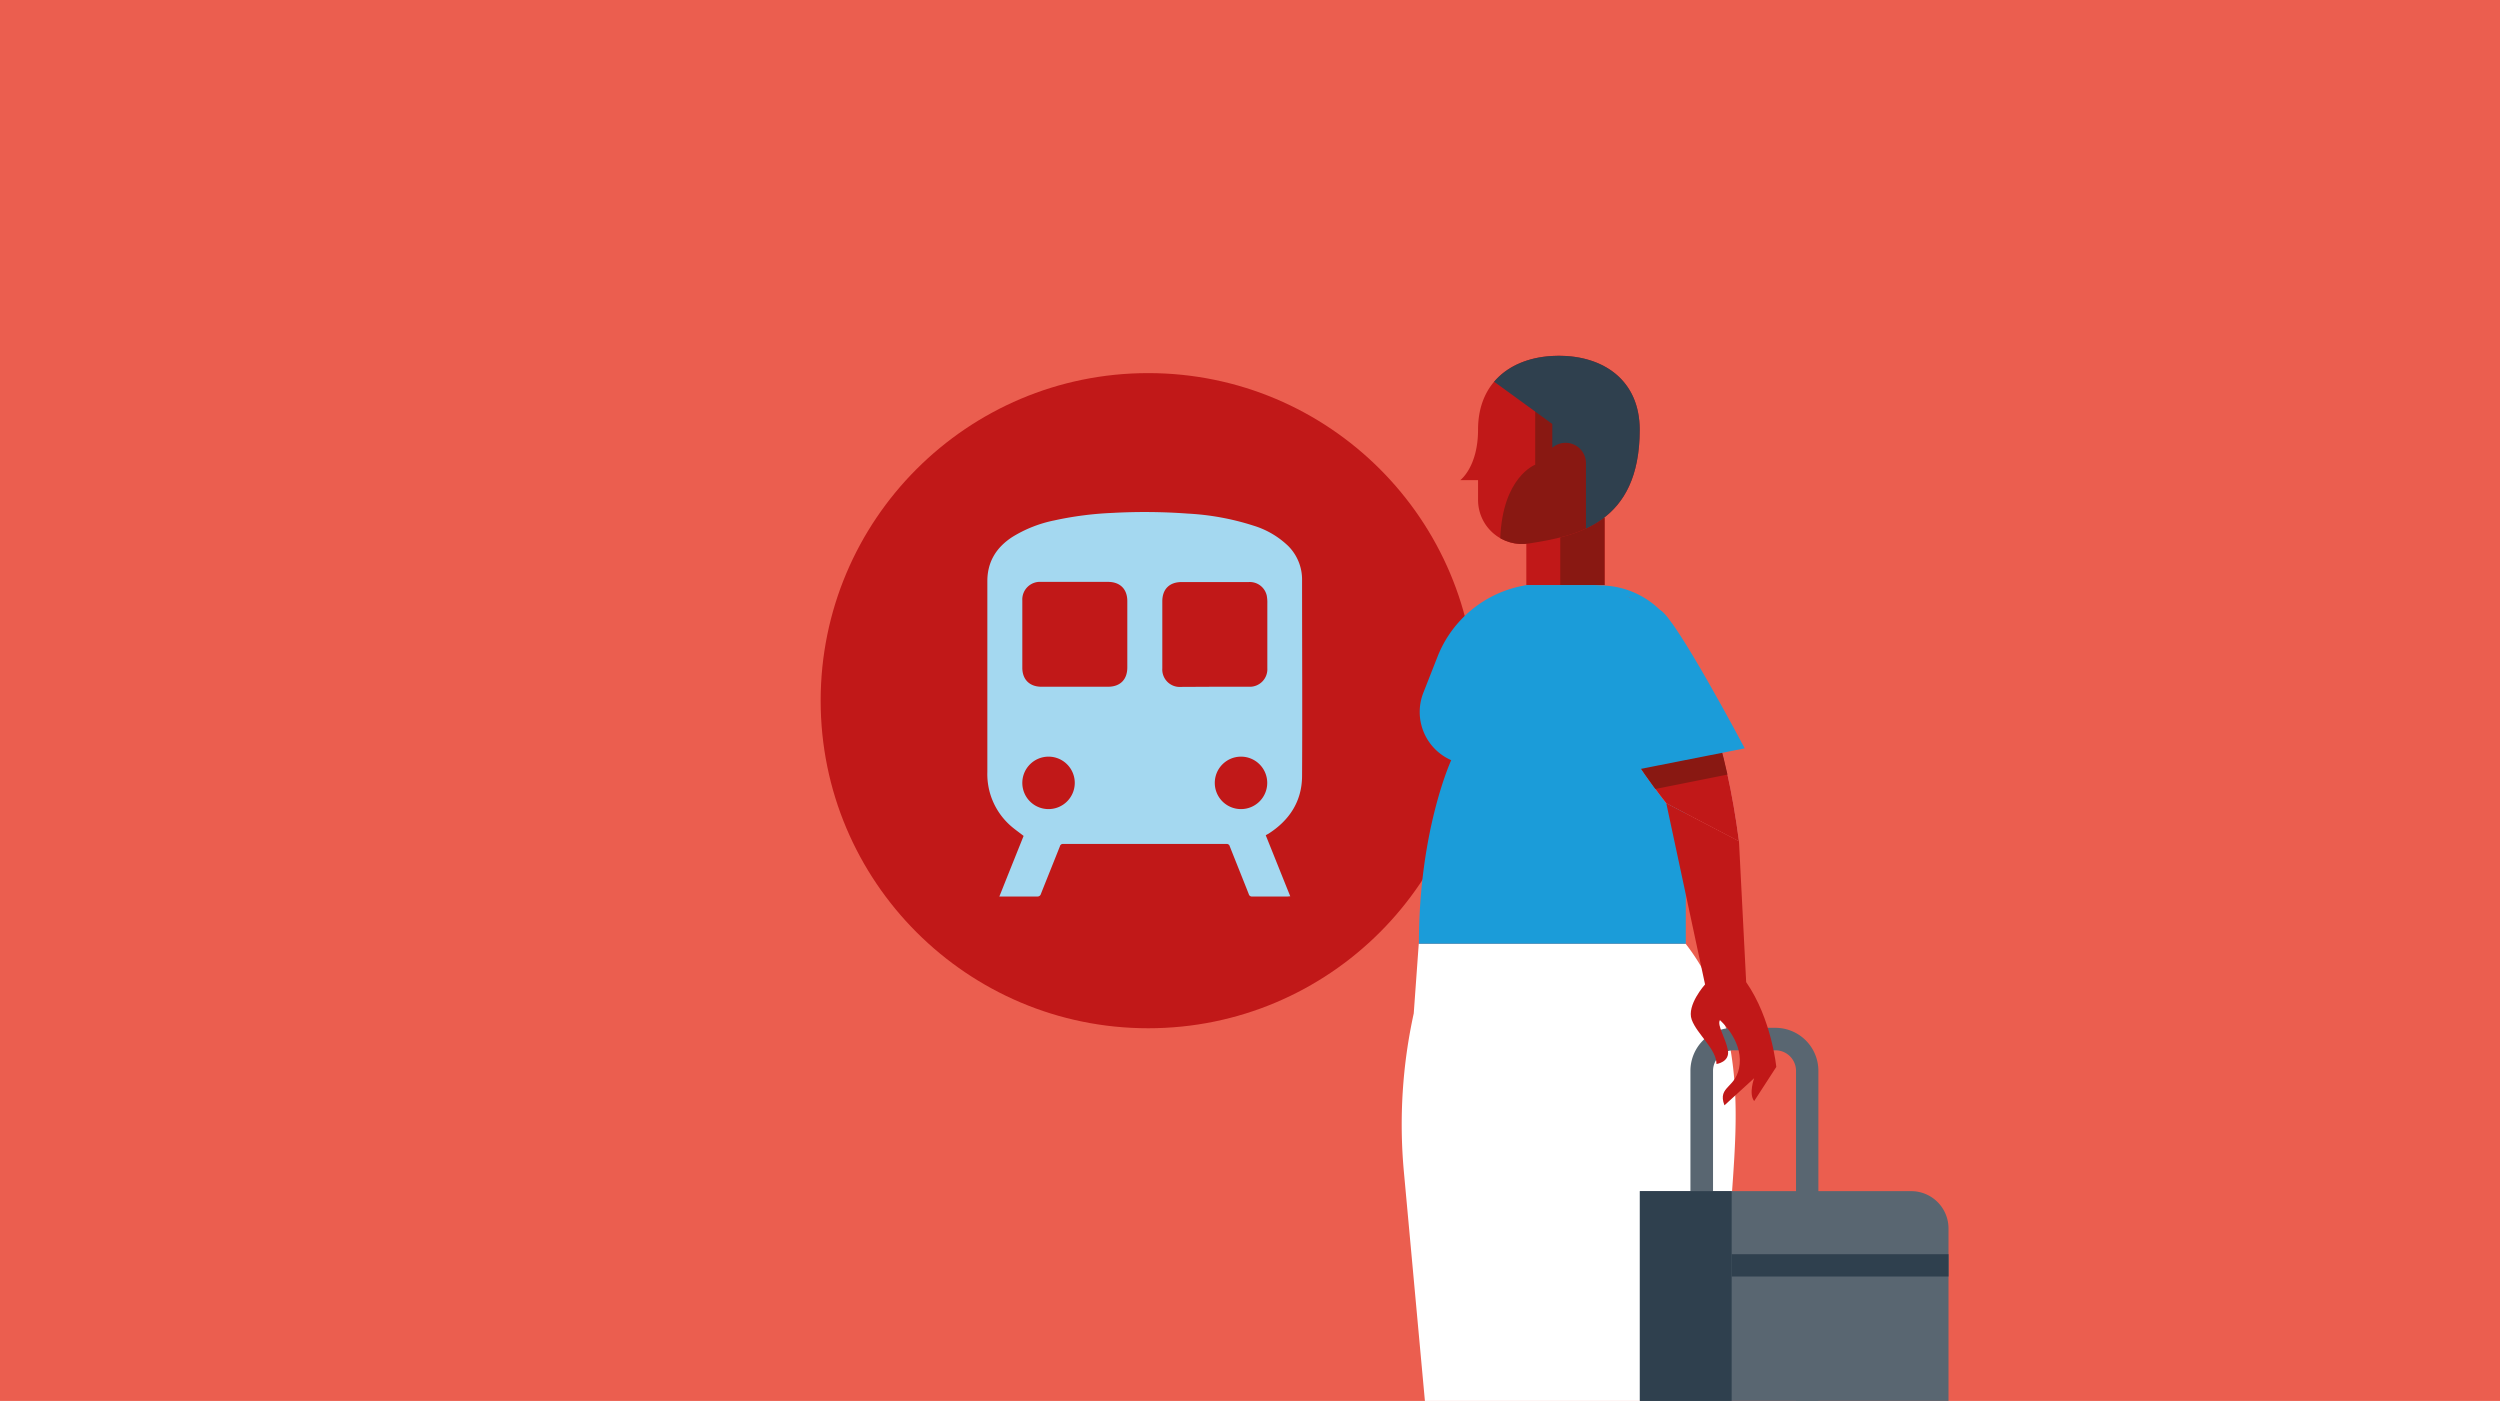
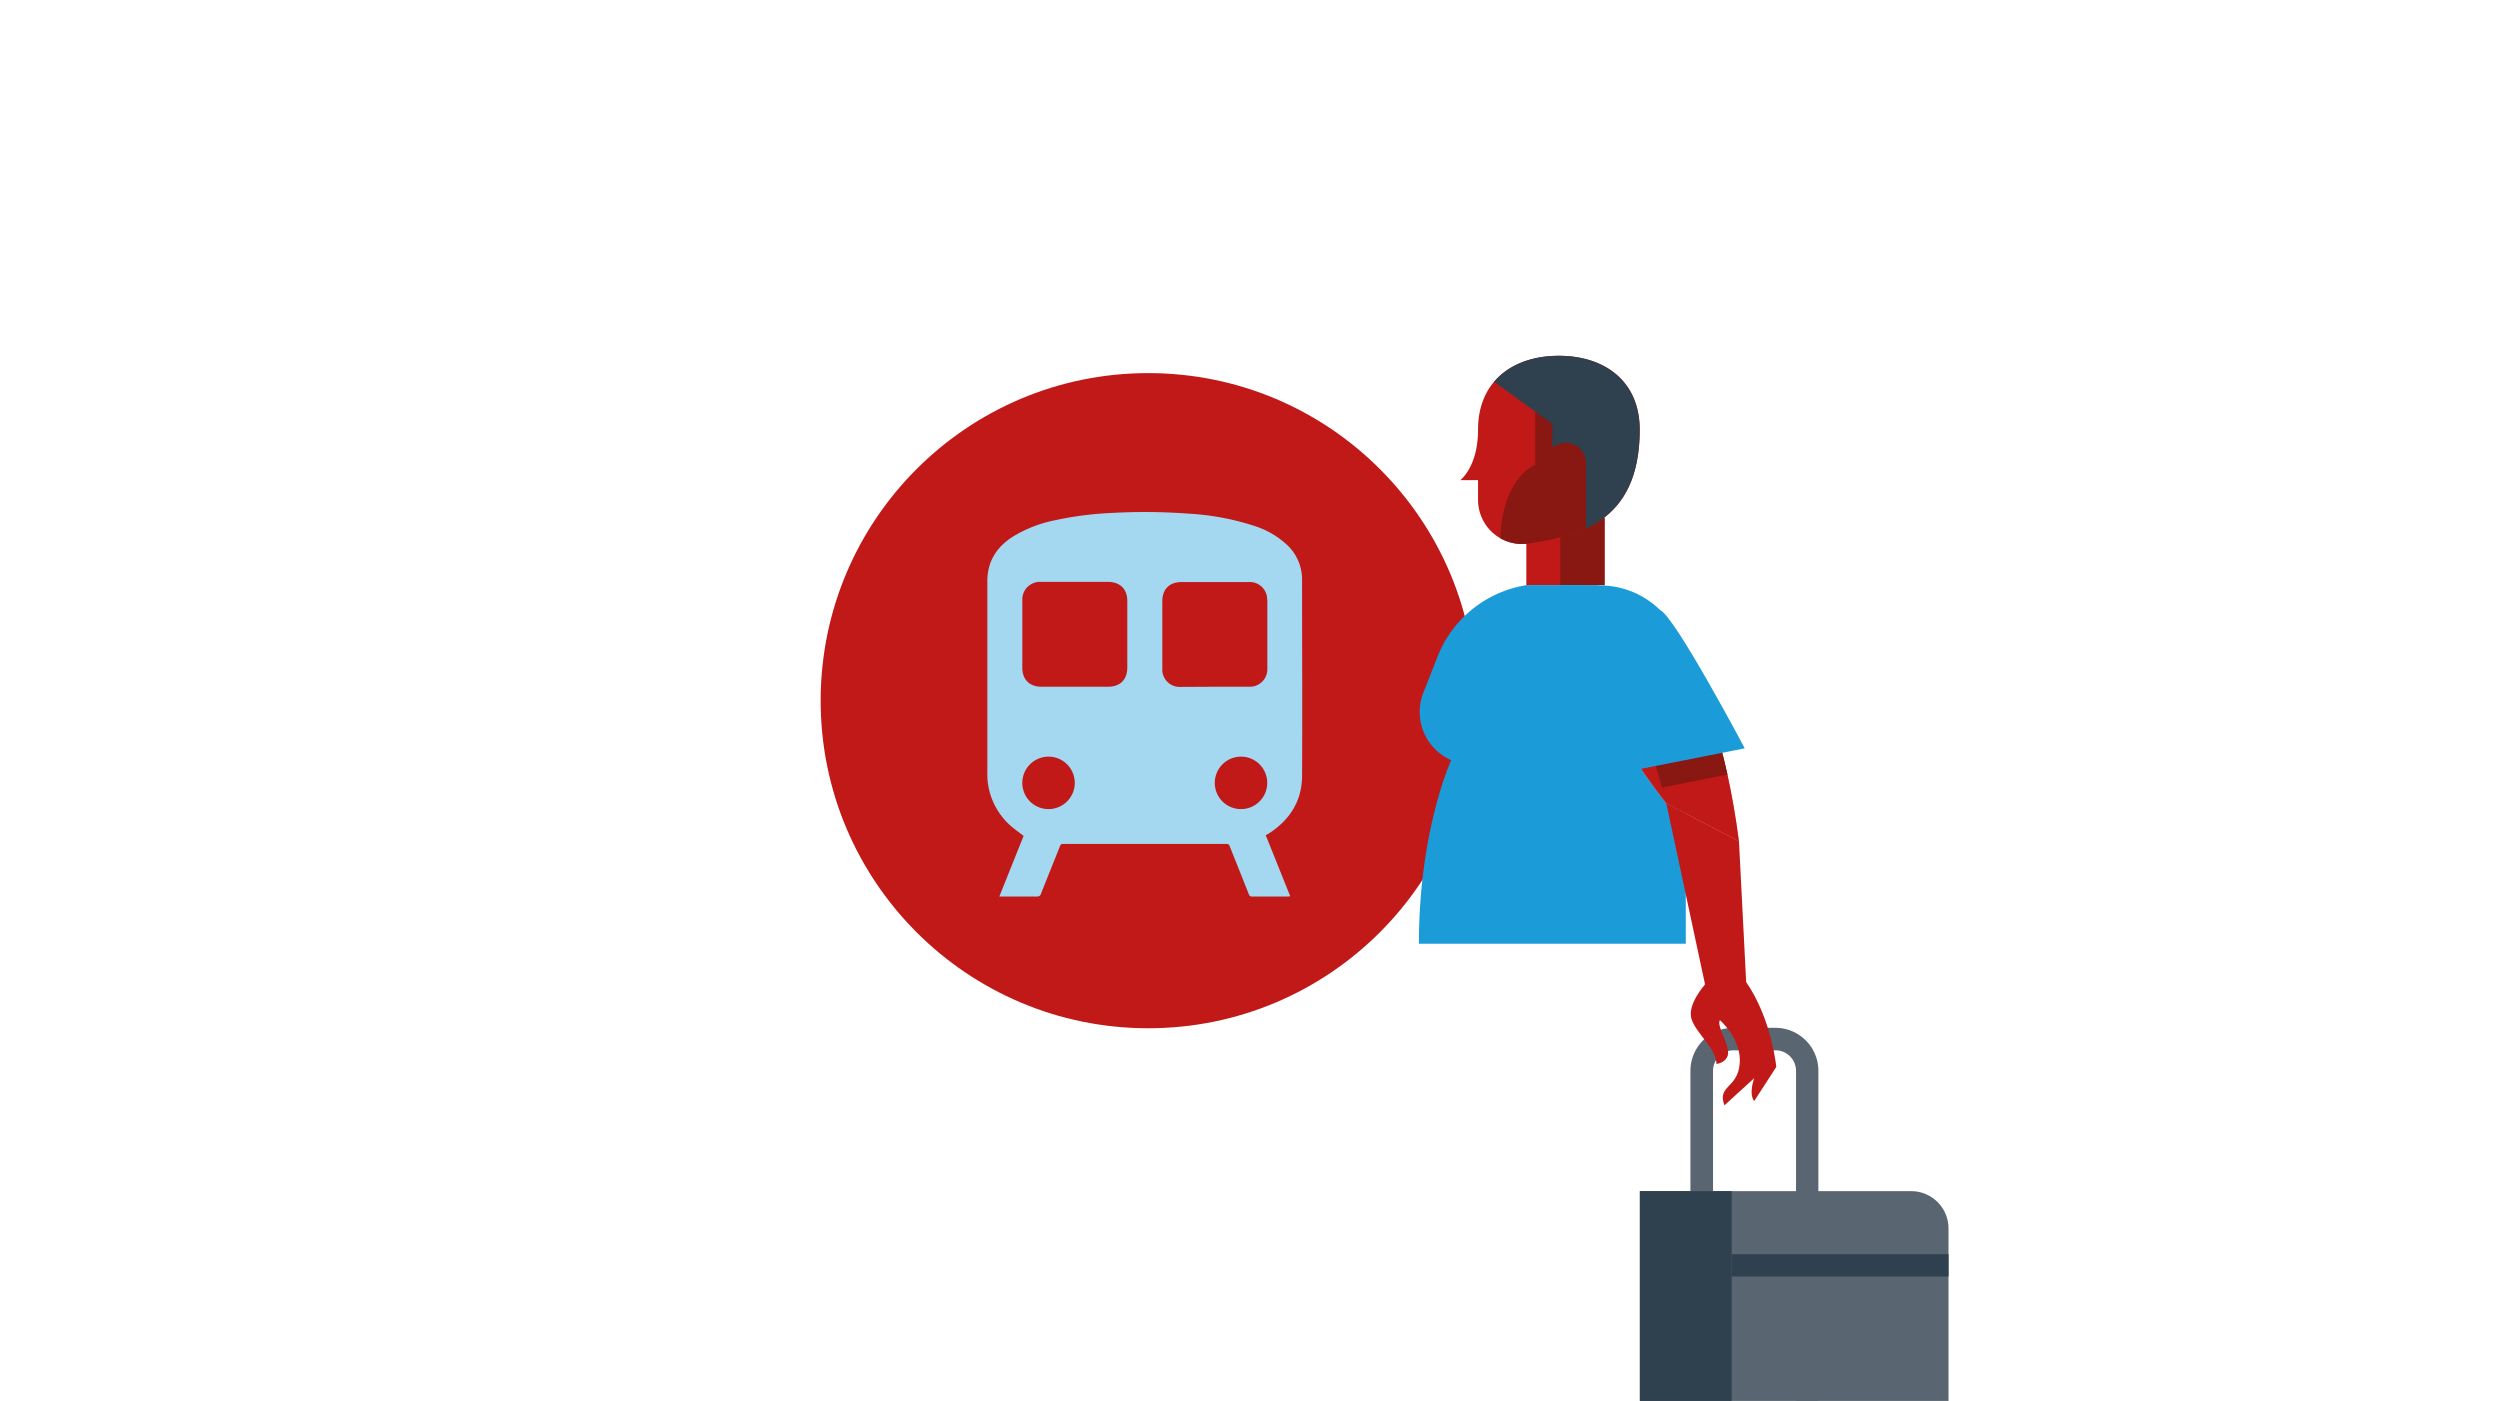
<svg xmlns="http://www.w3.org/2000/svg" id="Ebene_1" data-name="Ebene 1" viewBox="0 0 737 413">
  <defs>
    <style>.cls-1{fill:none;}.cls-2{fill:#c11818;}.cls-3{fill:#eb5e4f;}.cls-4{fill:#a4d8f0;}.cls-5{clip-path:url(#clip-path);}.cls-6{fill:#fff;}.cls-7{fill:#891812;}.cls-8{clip-path:url(#clip-path-2);}.cls-9{fill:#2f404e;}.cls-10{fill:#1b9cd9;}.cls-11{fill:#f49ba1;}.cls-12{clip-path:url(#clip-path-3);}.cls-13{fill:#596671;}</style>
    <clipPath id="clip-path">
      <polygon class="cls-1" points="737.67 -1.17 -1.33 -0.17 -1.33 414.45 737.67 413.45 737.67 -1.17" />
    </clipPath>
    <clipPath id="clip-path-2">
      <path class="cls-2" d="M459.55,104.88c-13.16,0-23.82,7.21-23.82,21.77,0,11-5.23,14.89-5.23,14.89h5.23v5.81a13,13,0,0,0,15,12.87c14-2.2,32.66-5.75,32.66-33.57C483.36,112.09,472.7,104.88,459.55,104.88Z" />
    </clipPath>
    <clipPath id="clip-path-3">
-       <path class="cls-2" d="M474.07,175.69c9.29-3.21,31,14.17,38.58,72.34l-21.43-11.22S449.16,184.28,474.07,175.69Z" />
+       <path class="cls-2" d="M474.07,175.69c9.29-3.21,31,14.17,38.58,72.34l-21.43-11.22Z" />
    </clipPath>
  </defs>
-   <rect class="cls-3" width="737" height="413" />
  <circle class="cls-2" cx="338.5" cy="206.56" r="96.57" />
  <path class="cls-4" d="M373.14,246.23c2.42,6,4.81,12,7.23,18-.34,0-.56.06-.78.06-3.48,0-7,0-10.45,0a.92.92,0,0,1-1-.7c-1.85-4.7-3.74-9.38-5.6-14.08a.91.91,0,0,0-1-.71q-24.06,0-48.13,0a.86.86,0,0,0-.94.67c-1.86,4.7-3.76,9.38-5.62,14.08a1,1,0,0,1-1.06.74c-3.43,0-6.86,0-10.29,0-.25,0-.5,0-.89,0q3.63-9.1,7.15-17.86c-1.53-1.21-3.06-2.23-4.37-3.49a20.31,20.31,0,0,1-6.32-15.34c0-15.61,0-31.22,0-46.83,0-3.15,0-6.3,0-9.44,0-5.72,2.65-9.95,7.32-13a37.71,37.71,0,0,1,12.45-4.92,99.26,99.26,0,0,1,17-2.2,173.61,173.61,0,0,1,22.35.2,76.2,76.2,0,0,1,19.34,3.55,25.48,25.48,0,0,1,10.24,6,14,14,0,0,1,4.08,10c0,19.3.11,38.6,0,57.89-.06,7.4-3.74,13-9.92,16.94C373.68,245.92,373.43,246.06,373.14,246.23Zm-56.32-43.78h9.82c3.58,0,5.68-2.09,5.69-5.67q0-9.78,0-19.58c0-3.54-2.13-5.66-5.69-5.66H306.92a5.2,5.2,0,0,0-5.54,5.51v19.81c0,3.46,2.14,5.58,5.61,5.59C310.27,202.46,313.54,202.45,316.82,202.45Zm41.3,0h10a5.18,5.18,0,0,0,5.49-5.48q0-9.53,0-19a11.13,11.13,0,0,0-.17-2.38,5.12,5.12,0,0,0-5.34-4H348.35c-3.58,0-5.69,2.08-5.7,5.65q0,9.87,0,19.74a5.15,5.15,0,0,0,5.5,5.52Zm-49.06,36.07a7.73,7.73,0,1,0-7.68-7.7A7.71,7.71,0,0,0,309.06,238.52Zm56.75,0a7.73,7.73,0,1,0-7.69-7.67A7.71,7.71,0,0,0,365.81,238.52Z" />
  <g class="cls-5">
    <path class="cls-6" d="M418.25,278.22l-1.48,20.54a152.66,152.66,0,0,0-2.91,46.63l7.39,80.54v51.48h91.4s-9.12-52.81-9.12-53.6c0-.54,5.87-50.32,7.74-82.51,1-17.77,1.38-42.86-14.34-63.08H418.25Z" />
    <rect class="cls-2" x="449.96" y="152.68" width="23.07" height="19.8" />
    <rect class="cls-7" x="459.96" y="152.68" width="13.07" height="19.8" />
    <path class="cls-2" d="M459.55,104.88c-13.16,0-23.82,7.21-23.82,21.77,0,11-5.23,14.89-5.23,14.89h5.23v5.81a13,13,0,0,0,15,12.87c14-2.2,32.66-5.75,32.66-33.57C483.36,112.09,472.7,104.88,459.55,104.88Z" />
    <g class="cls-8">
      <path class="cls-7" d="M452.58,116.91V137s-9.59,3.53-10.31,21.67v9.27H473V117.77Z" />
      <path class="cls-9" d="M430.5,114.29l6.28-4.44L457.62,125v7h0a6,6,0,0,1,9.92,4.51l0,19.23,27.71,23.58V92.84H442.41l-16.84,16.62Z" />
    </g>
    <path class="cls-10" d="M450,172.48l-1.17.23a33.89,33.89,0,0,0-25,20.76l-4.24,10.78a15.52,15.52,0,0,0,8.23,19.85h0s-9.53,20.58-9.53,54.11h78.68V197.73a25.32,25.32,0,0,0-24.22-25.12l-2.56-.13Z" />
    <path class="cls-11" d="M474.07,175.69c9.29-3.21,31,14.17,38.58,72.34l-21.43-11.22S449.16,184.28,474.07,175.69Z" />
    <path class="cls-2" d="M474.07,175.69c9.29-3.21,31,14.17,38.58,72.34l-21.43-11.22S449.16,184.28,474.07,175.69Z" />
    <g class="cls-12">
      <polygon class="cls-7" points="515.51 227.09 481.8 233.83 479.1 224.9 510.08 219.04 515.51 227.09" />
    </g>
    <path class="cls-13" d="M523.41,303H511a12.68,12.68,0,0,0-12.66,12.66V429.22h37.72V315.69A12.68,12.68,0,0,0,523.41,303Zm6.06,12.66V422.62H505V315.69a6.07,6.07,0,0,1,6.06-6.06h12.4A6.07,6.07,0,0,1,529.47,315.69Z" />
    <path class="cls-13" d="M563.42,351.15h-80v140h80a11,11,0,0,0,11-11v-118A11,11,0,0,0,563.42,351.15Z" />
    <rect class="cls-9" x="483.44" y="351.15" width="27.05" height="140.03" />
    <rect class="cls-9" x="510.49" y="369.73" width="63.94" height="6.6" />
    <path class="cls-2" d="M491.22,236.81l11.43,53.4s-5.5,6.09-3.93,10.4,7.3,8.64,7.3,13.06c0,0,4-.55,3.36-4.09s-3.25-7.31-2.35-8.85c0,0,6.51,5.64,5.83,12.94s-6.73,6.31-4.49,12.18l8.76-8s-1.69,4.54,0,6.75l6.52-10.07s-1.36-14.17-8.88-25L512.65,248Z" />
    <path class="cls-10" d="M462.94,177.2l9.77-4.59s12.43,5.77,16.64,7.24,25,40.76,25,40.76l-36.87,7.28-16-37.21Z" />
  </g>
</svg>